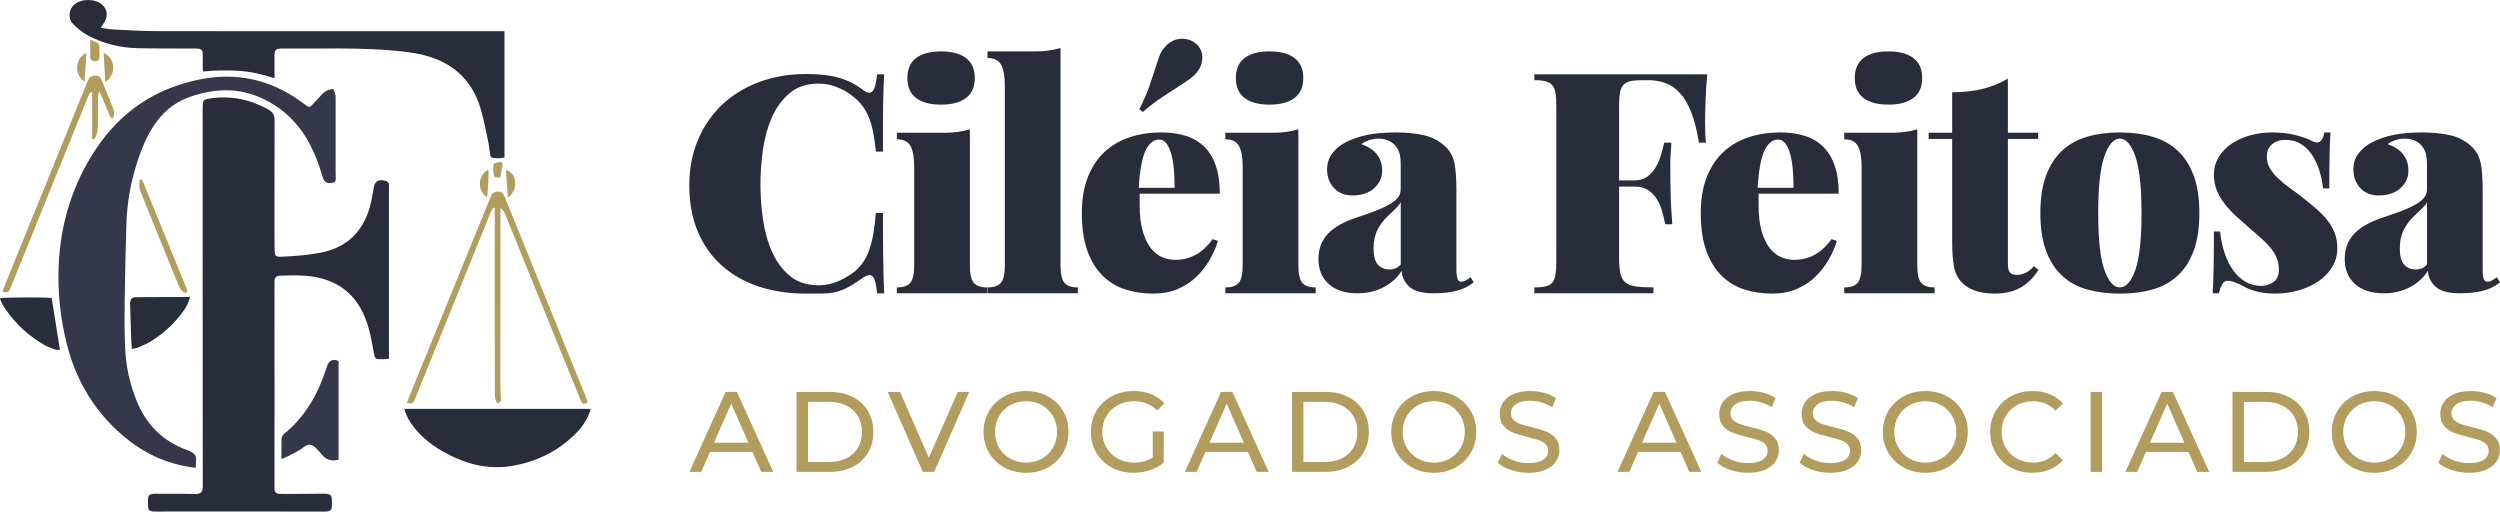
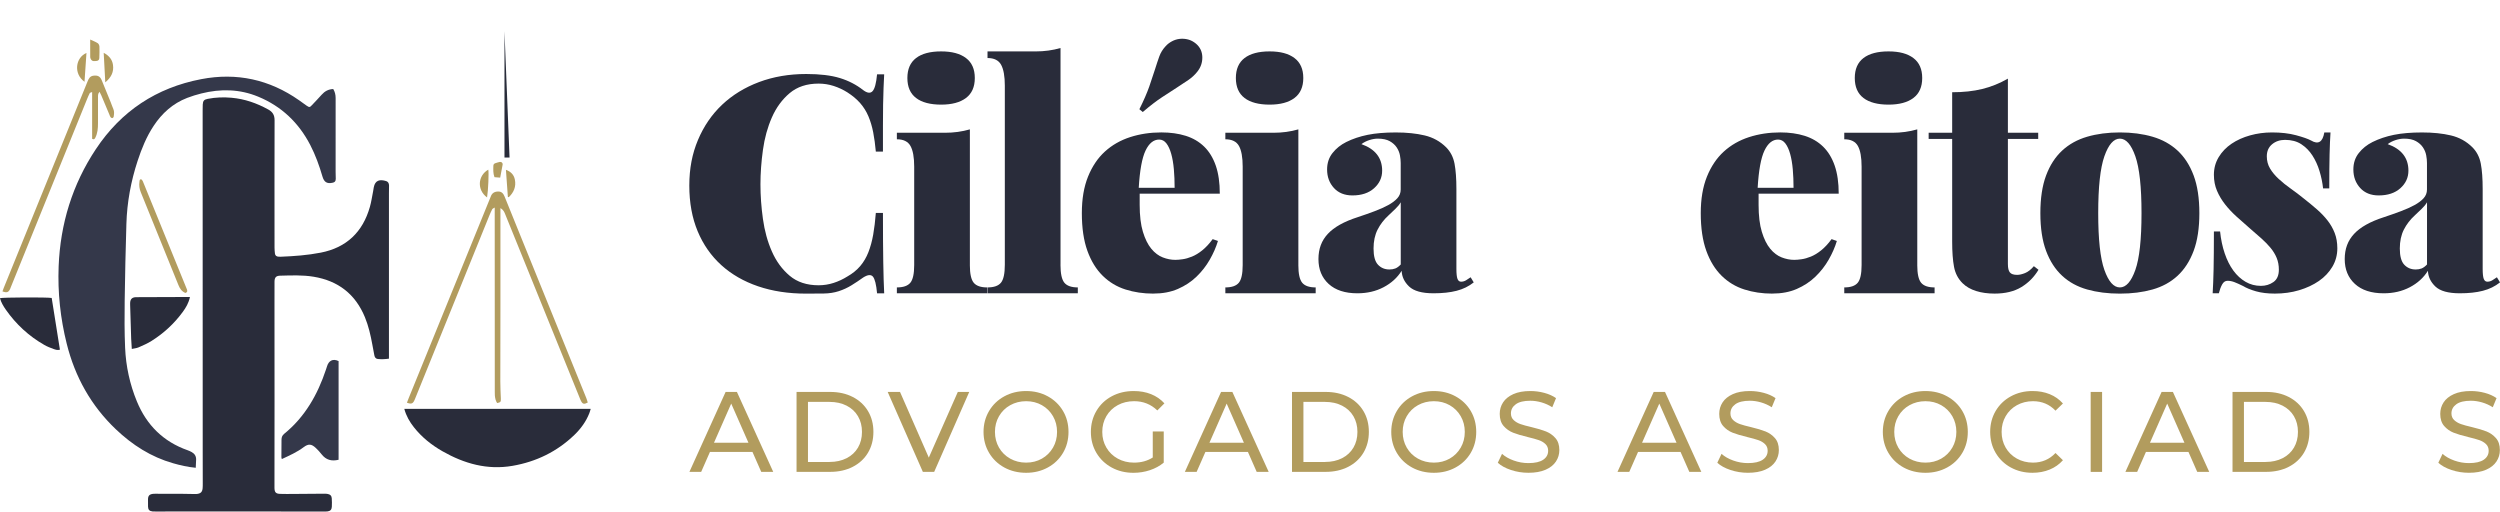
<svg xmlns="http://www.w3.org/2000/svg" id="Camada_2" data-name="Camada 2" viewBox="0 0 1532.08 313.49">
  <defs>
    <style> .cls-1 { fill: #292c3a; } .cls-2 { fill: #b29c5e; } .cls-3 { fill: #34384a; } </style>
  </defs>
  <g id="Camada_1-2" data-name="Camada 1">
    <g>
      <path class="cls-3" d="m119.96,286.67c-4.91-.46-9.42-1.5-13.89-2.78-13.52-3.85-24.96-11.2-35.06-20.8-15.25-14.5-25.04-32.14-30.12-52.45-3.89-15.56-5.58-31.38-4.95-47.41,1.03-26.04,8.38-50.14,22.85-71.89,15.48-23.28,37.08-37.57,64.51-42.83,21.76-4.18,41.81.19,59.99,12.94,1.56,1.1,3.07,2.27,4.65,3.33,1.69,1.12,1.9,1.07,3.28-.4,1.99-2.11,4.01-4.2,5.93-6.36,1.87-2.1,4.11-3.33,7.06-3.47,1.03,1.66,1.48,3.5,1.48,5.55-.03,15.03-.02,30.07-.01,45.1,0,1.45.11,2.9.09,4.35-.02,1.59-.57,2.18-2.1,2.48-3.34.65-5.05-.4-6.08-3.92-1.92-6.6-4.25-13.04-7.41-19.16-7.1-13.74-17.65-23.81-31.99-29.72-11.34-4.68-23-4.9-34.79-1.95-2.95.74-5.88,1.63-8.72,2.73-8.77,3.4-15.42,9.41-20.55,17.18-4.37,6.61-7.32,13.88-9.78,21.36-4.12,12.54-6.5,25.41-6.89,38.6-.47,15.71-.84,31.42-1.05,47.13-.13,9.61-.15,19.23.26,28.83.48,11.35,2.88,22.38,7.22,32.91,5.99,14.53,16.23,24.69,31.17,29.94.86.3,1.7.69,2.49,1.14,1.73.98,2.67,2.48,2.64,4.49-.03,1.59-.14,3.18-.23,5.1Z" />
      <path class="cls-3" d="m207.49,281.75c-4.28,1.07-7.69.11-10.36-3.29-1.08-1.38-2.26-2.69-3.54-3.89-2.69-2.54-4.54-2.75-7.51-.52-4.07,3.06-8.64,5.08-13.37,7.28-.11-.47-.26-.81-.26-1.15.01-3.59.07-7.17.07-10.76,0-1.48.5-2.64,1.66-3.58,12.75-10.37,20.46-24.01,25.58-39.35.24-.72.48-1.45.71-2.17.91-2.95,3.28-4.86,7.03-3.04v60.48Z" />
    </g>
    <g>
      <path class="cls-1" d="m238.37,219.79c-2.42.36-4.61.43-6.8.22-1.35-.12-1.94-1.1-2.17-2.31-.42-2.17-.82-4.34-1.22-6.52-1.05-5.71-2.31-11.35-4.53-16.74-5.83-14.18-16.38-22.35-31.46-24.85-6.83-1.13-13.69-.81-20.55-.64-2.45.06-3.38,1.08-3.41,3.63-.06,4.5-.02,9-.02,13.5.01,20.07.03,40.13.03,60.2,0,17.01-.02,34.03-.04,51.04,0,.61-.02,1.22,0,1.83.09,2.58.84,3.42,3.45,3.52,2.67.1,5.34.05,8.01.04,6.41-.04,12.81-.11,19.22-.15.68,0,1.38.04,2.04.18,1.56.34,2.28,1.06,2.39,2.64.12,1.75.14,3.51.04,5.26-.1,1.75-1,2.6-2.75,2.79-.83.09-1.68.05-2.52.05-28-.01-56-.03-84-.03-6.18,0-12.36.02-18.54.03-.69,0-1.38.02-2.06-.05-1.91-.2-2.72-1.07-2.76-2.95-.03-1.45-.03-2.9-.02-4.34.01-2.25.79-3.2,3.05-3.49,1.12-.14,2.28-.04,3.42-.04,4.35,0,8.69-.02,13.04,0,2.82.02,5.64.09,8.46.14.69.01,1.38.05,2.06-.03,2.29-.28,3.24-1.24,3.45-3.52.09-.99.08-1.98.08-2.97,0-6.03-.03-12.05-.03-18.08-.02-70.12-.03-140.23-.04-210.35,0-1.22-.02-2.44.06-3.66.15-2.37.73-3.08,3.08-3.55,4.82-.96,9.71-1.1,14.58-.67,8.02.71,15.44,3.3,22.48,7.19,2.72,1.5,3.89,3.46,3.88,6.6-.08,26.02-.05,52.03-.03,78.05,0,1.21.11,2.43.25,3.64.15,1.24.96,1.85,2.19,1.91.46.02.92.04,1.37.03,8.24-.33,16.46-.92,24.56-2.51,15.75-3.09,25.68-12.61,30.05-27.95.9-3.14,1.35-6.41,2-9.62.16-.82.25-1.66.41-2.48.84-4.31,3.67-5.02,7.63-3.78,1.23.39,1.71,1.48,1.72,2.72.02,1.52-.06,3.05-.06,4.57,0,32.81,0,65.61,0,98.42,0,.97,0,1.95,0,3.07Z" />
-       <path class="cls-1" d="m309.16,19.13v77.42c-2.48.54-4.89.51-7.29.17-1.05-.14-1.37-1.11-1.51-2.06-.41-2.79-.66-5.61-1.26-8.36-1.47-6.77-2.71-13.63-4.73-20.24-5.35-17.49-17.37-28.03-35-32.36-6.24-1.53-12.61-2.18-18.99-2.76-14.45-1.3-28.95-1.27-43.44-1.21-7.63.03-15.26,0-22.89,0-.53,0-1.07-.01-1.6,0-3.43.09-4.25.97-4.23,4.44.02,4.49,0,8.98,0,13.82-7.19-2.44-14.36-4.06-21.72-4.57-7.31-.51-14.63-.31-22.09.42-.07-.73-.18-1.31-.18-1.89,0-2.97.04-5.95.01-8.92-.02-2.19-.81-3.05-2.99-3.24-1.29-.11-2.59-.05-3.89-.05-11.13-.06-22.27.07-33.4-.22-10.33-.27-20.2-2.71-29.46-7.46-3.65-1.87-6.77-4.42-9.64-7.28-3.31-3.29-2.91-8.9.73-12.02,4.33-3.71,12.74-3.66,17.02.09,3.15,2.77,3.69,6.97,1.36,10.78-.66,1.08-1.4,2.11-2.28,3.42,2.72.37,5.1.88,7.5,1,8.91.43,17.83,1.02,26.75,1.03,70.04.08,140.08.05,210.12.05h3.11Z" />
+       <path class="cls-1" d="m309.16,19.13v77.42h3.11Z" />
      <path class="cls-1" d="m247.77,250.56h114.23c-.31.99-.52,1.85-.84,2.66-2.02,5.13-5.21,9.5-9.14,13.29-10.64,10.25-23.37,16.44-37.87,18.96-15.47,2.69-29.63-1.32-42.98-8.92-6.75-3.85-12.75-8.64-17.57-14.79-2.56-3.26-4.63-6.79-5.83-11.19Z" />
      <path class="cls-2" d="m306.68,127.57c0,2.17,0,3.84,0,5.51,0,17.93.01,35.87,0,53.8-.01,15.64-.08,31.28-.07,46.93,0,3.5.19,7,.33,10.5.08,1.93-.17,2.28-2.28,2.7-.93-1.4-1.26-3.01-1.4-4.68-.06-.76-.04-1.53-.04-2.29-.01-36.48-.03-72.95-.04-109.43,0-.97,0-1.94,0-3.43-.79.51-1.32.67-1.5,1.01-.64,1.21-1.21,2.46-1.72,3.73-15.24,37.58-30.47,75.17-45.71,112.76-1.11,2.73-2,3.16-4.87,2.11.35-.9.68-1.8,1.04-2.7,16.59-40.74,33.17-81.48,49.76-122.22.17-.42.38-.84.52-1.27.75-2.26,2.34-3.23,4.68-3.23,2.25,0,3.19,1.44,3.92,3.24,3.51,8.7,7.02,17.39,10.55,26.08,13.16,32.43,26.32,64.85,39.47,97.28.36.89.6,1.83.88,2.71-2.25,1.19-3.1,1-4.08-.84-.39-.74-.69-1.53-1-2.31-15.16-37.37-30.31-74.75-45.47-112.12-.54-1.32-.99-2.71-2.96-3.85Z" />
      <path class="cls-1" d="m116.4,182.04c-.78,3.66-2.45,6.47-4.39,9.11-5.23,7.16-11.66,13.08-19.15,17.79-2.49,1.57-5.25,2.76-7.96,3.94-1.21.53-2.6.62-4.13.96-.14-2.27-.31-4.23-.38-6.19-.23-6.93-.43-13.86-.64-20.8-.01-.38-.01-.76,0-1.14.07-2.42,1.23-3.58,3.71-3.59,8.31-.04,16.62-.07,24.93-.09,2.59,0,5.17,0,8,0Z" />
      <path class="cls-2" d="m60.99,56.25c-1.1,1.26-.92,2.43-.93,3.52-.03,5.26-.03,10.53-.01,15.79,0,3.07-.22,6.08-1.67,8.9-.45.86-.87,1.16-1.92.63v-28.69c-.71.31-1.3.38-1.46.68-.61,1.14-1.11,2.34-1.6,3.54-15.58,38.43-31.16,76.85-46.74,115.28-.11.28-.2.58-.32.86-1.06,2.44-2.08,2.84-4.83,1.82.25-.68.47-1.38.75-2.06,17.12-42.16,34.24-84.32,51.35-126.49.71-1.75,1.45-3.36,3.65-3.64,2.62-.33,4.07.38,5.09,2.81,1.88,4.5,3.7,9.03,5.53,13.55.54,1.34.98,2.73,1.57,4.05.7,1.57.45,3.15.21,4.72-.05.33-.51.8-.83.85-.33.05-.83-.25-1.07-.55-.32-.41-.47-.95-.67-1.44-1.68-4.01-3.36-8.01-5.05-12.02-.28-.65-.63-1.27-1.05-2.11Z" />
      <path class="cls-1" d="m31.68,182.59c1.68,10.6,3.35,21.11,5.04,31.71-1.5.45-2.76-.03-3.92-.44-1.93-.69-3.86-1.45-5.64-2.47-9.48-5.41-17.32-12.65-23.58-21.59-1.52-2.17-2.89-4.46-3.59-7.07,1.64-.52,28.75-.64,31.68-.13Z" />
      <path class="cls-2" d="m113.64,179.55c-2.33-.98-3.45-2.74-4.32-4.91-7.62-18.95-15.3-37.88-23.02-56.79-.87-2.12-1.18-4.24-.84-6.47.1-.66.03-1.57.97-1.5.4.03.9.72,1.1,1.21,2.85,6.9,5.65,13.83,8.47,20.74,6.1,14.96,12.19,29.93,18.3,44.89.45,1.11,1,2.16-.66,2.82Z" />
      <path class="cls-2" d="m64.52,50.45c-.33-6.16-.64-11.86-.97-18.09,3.38,1.81,5.23,4.15,5.69,7.41.6,4.25-1.02,7.66-4.72,10.68Z" />
      <path class="cls-2" d="m55.28,24.23c1.72.8,3.28,1.37,4.63,2.24.57.37,1,1.37,1.03,2.11.1,2.27,0,4.54-.06,6.81-.02,1.12-.5,1.86-1.74,1.96-1.29.11-2.63.41-3.42-1.03-.21-.39-.43-.85-.43-1.28-.03-3.46-.02-6.92-.02-10.81Z" />
      <path class="cls-2" d="m51.79,50.12c-6.96-5.01-5.43-14.92,1.2-17.65-.4,5.86-.79,11.59-1.2,17.65Z" />
      <path class="cls-2" d="m311.24,120.7c-.39-5.43-.78-10.87-1.19-16.64,3.11,1.15,4.89,3.11,5.47,5.96.88,4.32-.63,7.89-3.73,10.83-.18-.05-.36-.1-.54-.15Z" />
      <path class="cls-2" d="m298.49,121c-6.28-4.58-5.75-13.33.74-17.04.44,1.63-.03,12.79-.74,17.04Z" />
      <path class="cls-2" d="m303.03,108.59c-.89-2.4-.74-4.67-.69-6.94.02-.87.43-1.42,1.27-1.66.87-.25,1.73-.59,2.62-.75,1.11-.19,1.97.59,1.79,1.68-.43,2.6-.97,5.18-1.49,7.93-1.35-.1-2.45-.19-3.5-.27Z" />
    </g>
    <g>
      <g>
        <path class="cls-1" d="m536.74,92.92c-.38-4.29-.92-8.23-1.61-11.81-.7-3.58-1.68-6.86-2.94-9.84-1.26-2.98-2.94-5.67-5.02-8.05-2.08-2.39-4.71-4.59-7.87-6.62-2.65-1.67-5.47-2.98-8.44-3.94-2.97-.95-6.04-1.43-9.19-1.43-7.2,0-13.11,1.95-17.72,5.83-4.61,3.89-8.25,8.84-10.9,14.86-2.65,6.02-4.49,12.67-5.5,19.96-1.01,7.29-1.52,14.34-1.52,21.14s.5,13.86,1.52,21.15c1.01,7.29,2.84,13.94,5.5,19.96,2.65,6.02,6.28,10.97,10.9,14.86,4.61,3.89,10.52,5.83,17.72,5.83,3.16,0,6.22-.48,9.19-1.44,2.97-.96,5.78-2.28,8.44-3.95,3.16-1.79,5.78-3.92,7.87-6.37,2.09-2.45,3.76-5.3,5.02-8.53,1.26-3.23,2.24-6.82,2.94-10.77.69-3.95,1.23-8.38,1.61-13.29h4.36c0,12.39.06,22.4.19,30.04.12,7.65.31,14.06.57,19.24h-4.36c-.51-5.43-1.36-8.84-2.56-10.24-1.2-1.39-3.19-1.2-5.97.57-2.28,1.64-4.64,3.22-7.11,4.74s-5.09,2.73-7.87,3.63c-2.78.9-5.81,1.37-9.1,1.42-3.29.04-6.95.07-10.99.07-10.74,0-20.51-1.49-29.29-4.48-8.79-2.99-16.3-7.32-22.56-12.98-6.25-5.67-11.09-12.58-14.5-20.75-3.41-8.17-5.12-17.49-5.12-27.98s1.77-19.57,5.31-27.98c3.54-8.41,8.46-15.6,14.78-21.58,6.32-5.97,13.87-10.6,22.65-13.9,8.78-3.29,18.42-4.94,28.91-4.94,8.34,0,15.19.82,20.57,2.46,5.37,1.64,10.14,4.11,14.31,7.39,2.53,1.9,4.45,2.12,5.78.66,1.33-1.45,2.24-4.9,2.75-10.33h4.36c-.13,2.53-.25,5.31-.38,8.34-.13,3.03-.22,6.44-.28,10.24-.07,3.79-.09,8.06-.09,12.79v16.02h-4.36Z" />
        <path class="cls-1" d="m594.36,162.44c0,5.33.79,8.94,2.37,10.84,1.58,1.91,4.33,2.86,8.25,2.86v3.6h-55.35v-3.6c3.92,0,6.66-.95,8.25-2.86,1.58-1.9,2.37-5.52,2.37-10.84v-60.33c0-5.71-.76-9.93-2.28-12.66-1.52-2.73-4.3-4.09-8.34-4.09v-4h29.48c5.37,0,10.46-.69,15.26-2.08v83.16Zm-38.29-114.63c0-5.43,1.77-9.51,5.31-12.23,3.54-2.72,8.65-4.08,15.35-4.08s11.66,1.36,15.26,4.08c3.6,2.72,5.4,6.79,5.4,12.23s-1.8,9.51-5.4,12.23c-3.6,2.72-8.69,4.08-15.26,4.08s-11.82-1.36-15.35-4.08c-3.54-2.72-5.31-6.79-5.31-12.23Z" />
        <path class="cls-1" d="m649.9,162.26c0,5.4.79,9.06,2.37,10.99,1.58,1.93,4.33,2.89,8.25,2.89v3.6h-55.35v-3.6c3.92,0,6.66-.96,8.25-2.89,1.58-1.93,2.37-5.59,2.37-11V52.53c0-5.78-.76-10.06-2.27-12.82-1.52-2.76-4.3-4.15-8.34-4.15v-4.05h29.48c5.37,0,10.45-.69,15.26-2.09v132.83Z" />
        <path class="cls-1" d="m706.77,179.93c-6.07,0-11.75-.84-17.06-2.53s-9.95-4.48-13.93-8.4c-3.98-3.91-7.11-8.99-9.38-15.26-2.27-6.26-3.41-13.96-3.41-23.11,0-8.67,1.26-16.13,3.79-22.39,2.53-6.26,5.97-11.37,10.33-15.35,4.36-3.97,9.51-6.92,15.45-8.85,5.94-1.92,12.32-2.89,19.14-2.89,5.56,0,10.55.7,14.98,2.09,4.42,1.4,8.18,3.6,11.28,6.62,3.1,3.02,5.46,6.9,7.11,11.65,1.64,4.75,2.46,10.47,2.46,17.17h-49.1v6.82c0,6.7.66,12.23,1.99,16.59,1.33,4.36,3.03,7.8,5.12,10.33,2.08,2.53,4.42,4.3,7.01,5.31,2.59,1.01,5.15,1.52,7.68,1.52,1.26,0,2.78-.12,4.55-.38,1.77-.25,3.66-.79,5.69-1.61,2.02-.82,4.11-2.08,6.25-3.79,2.15-1.71,4.3-4.01,6.45-6.92l3.22,1.14c-1.14,3.79-2.81,7.62-5.02,11.47-2.21,3.86-4.93,7.33-8.15,10.43-3.22,3.1-7.01,5.59-11.37,7.49-4.36,1.9-9.38,2.84-15.07,2.84Zm3.6-94.4c-3.41,0-6.19,2.25-8.34,6.74-2.15,4.5-3.54,12.11-4.17,22.83h21.99c0-4.01-.16-7.8-.47-11.37-.32-3.57-.85-6.71-1.61-9.42s-1.74-4.85-2.94-6.42c-1.2-1.57-2.69-2.36-4.45-2.36Zm-12.13-18.58c2.65-5.31,4.67-9.95,6.07-13.93,1.39-3.98,2.56-7.49,3.51-10.52.95-3.03,1.83-5.69,2.65-7.96.82-2.28,2.12-4.36,3.89-6.26,1.01-1.14,2.28-2.12,3.79-2.94,1.52-.82,3.13-1.33,4.83-1.52,1.71-.19,3.41-.06,5.12.38,1.71.44,3.32,1.3,4.83,2.56,2.53,2.15,3.82,4.9,3.89,8.25.06,3.35-.98,6.35-3.13,9-1.52,1.9-3.29,3.54-5.31,4.93-2.02,1.39-4.36,2.94-7.01,4.64-2.65,1.71-5.72,3.7-9.19,5.97-3.48,2.27-7.43,5.31-11.85,9.1l-2.08-1.71Z" />
        <path class="cls-1" d="m795.67,162.44c0,5.33.79,8.94,2.37,10.84,1.58,1.91,4.33,2.86,8.25,2.86v3.6h-55.35v-3.6c3.92,0,6.66-.95,8.25-2.86,1.58-1.9,2.37-5.52,2.37-10.84v-60.33c0-5.71-.76-9.93-2.28-12.66-1.52-2.73-4.3-4.09-8.34-4.09v-4h29.48c5.37,0,10.46-.69,15.26-2.08v83.16Zm-38.29-114.63c0-5.43,1.77-9.51,5.31-12.23,3.54-2.72,8.65-4.08,15.35-4.08s11.66,1.36,15.26,4.08c3.6,2.72,5.4,6.79,5.4,12.23s-1.8,9.51-5.4,12.23c-3.6,2.72-8.69,4.08-15.26,4.08s-11.82-1.36-15.35-4.08c-3.54-2.72-5.31-6.79-5.31-12.23Z" />
        <path class="cls-1" d="m858.98,165.94c-2.65,4.24-6.35,7.59-11.09,10.08s-10.08,3.72-16.02,3.72c-7.58,0-13.46-1.91-17.63-5.74s-6.25-8.9-6.25-15.22,1.92-11.36,5.78-15.49c3.85-4.13,9.95-7.53,18.29-10.21,3.66-1.21,7.11-2.43,10.33-3.64,3.22-1.21,6-2.46,8.34-3.74,2.34-1.27,4.2-2.67,5.59-4.19,1.39-1.52,2.08-3.31,2.08-5.38v-16.22c0-1.46-.16-3.04-.47-4.74-.32-1.7-.98-3.31-1.99-4.83-1.01-1.52-2.44-2.8-4.27-3.83-1.83-1.03-4.26-1.55-7.3-1.55-1.64,0-3.38.3-5.21.89-1.83.6-3.45,1.42-4.83,2.48,8.46,3.01,12.7,8.43,12.7,16.26,0,4.22-1.64,7.8-4.93,10.75-3.29,2.95-7.71,4.42-13.27,4.42-4.8,0-8.59-1.52-11.37-4.57-2.78-3.05-4.17-6.83-4.17-11.34,0-3.9,1.1-7.26,3.32-10.06,2.21-2.81,5.02-5.06,8.44-6.77,3.92-1.95,8.28-3.41,13.08-4.39,4.8-.97,10.55-1.46,17.25-1.46s12.61.61,17.72,1.83c5.12,1.22,9.51,3.65,13.17,7.3,2.65,2.68,4.36,6.02,5.12,10.04.76,4.02,1.14,9.19,1.14,15.52v48.92c0,2.92.22,4.96.66,6.12.44,1.15,1.17,1.73,2.18,1.73,1.14,0,2.18-.3,3.13-.9.95-.6,1.86-1.2,2.75-1.81l1.9,3.14c-3.03,2.41-6.54,4.13-10.52,5.15-3.98,1.03-8.69,1.53-14.12,1.53-7.08,0-12.07-1.39-14.98-4.17-2.91-2.78-4.42-5.99-4.55-9.62Zm-7.58-.79c1.39,0,2.62-.21,3.7-.63,1.07-.42,2.18-1.23,3.32-2.44v-38.12c-.76,1.33-1.83,2.65-3.22,3.97-1.39,1.33-2.78,2.65-4.17,3.97-2.91,2.65-5.18,5.6-6.82,8.85-1.64,3.25-2.46,7.11-2.46,11.56,0,4.7.91,8.01,2.75,9.94,1.83,1.93,4.14,2.89,6.92,2.89Z" />
-         <path class="cls-1" d="m1013.27,179.74h-72.98v-3.6c2.9,0,5.24-.22,7.01-.67,1.77-.44,3.13-1.24,4.08-2.38s1.58-2.77,1.9-4.86c.31-2.1.47-4.86.47-8.3v-94.58c0-3.43-.16-6.2-.47-8.3-.32-2.1-.98-3.72-1.99-4.86-1.01-1.14-2.4-1.94-4.17-2.38-1.77-.44-4.05-.67-6.82-.67v-3.6h105.96c-.51,5.71-.85,11.14-1.04,16.28-.19,5.14-.28,9.11-.28,11.9s.03,5.21.09,7.62c.06,2.41.22,4.44.47,6.09h-4.36c-1.14-7.26-2.65-13.35-4.55-18.27-1.89-4.92-4.17-8.88-6.82-11.86-2.65-2.98-5.63-5.09-8.91-6.32-3.29-1.23-6.89-1.85-10.81-1.85h-2.46c-3.29,0-5.91.16-7.87.48-1.96.32-3.51,1.06-4.64,2.21-1.14,1.16-1.89,2.79-2.27,4.91s-.57,4.91-.57,8.37v45.44h9.48c3.28,0,5.97-.82,8.05-2.46,2.09-1.64,3.79-3.63,5.12-5.97,1.33-2.34,2.37-4.83,3.13-7.49s1.39-5.05,1.89-7.2h4.36c-.51,6.7-.73,11.82-.66,15.35.06,3.54.09,6.76.09,9.67s.06,6.13.19,9.67c.12,3.54.44,8.66.95,15.35h-4.36c-.51-2.78-1.17-5.56-1.99-8.34-.82-2.78-1.93-5.24-3.32-7.39-1.39-2.15-3.16-3.92-5.31-5.31-2.15-1.39-4.87-2.08-8.15-2.08h-9.48v44c0,3.95.28,7.11.85,9.47.57,2.36,1.61,4.15,3.13,5.36,1.52,1.21,3.63,2.01,6.35,2.39,2.72.39,6.28.57,10.71.57v3.6Z" />
        <path class="cls-1" d="m1086.06,179.93c-6.07,0-11.75-.84-17.06-2.53s-9.95-4.48-13.93-8.4c-3.98-3.91-7.11-8.99-9.38-15.26-2.27-6.26-3.41-13.96-3.41-23.11,0-8.66,1.26-16.12,3.79-22.39,2.53-6.26,5.97-11.37,10.33-15.35,4.36-3.97,9.51-6.92,15.45-8.85,5.94-1.92,12.32-2.89,19.14-2.89,5.56,0,10.55.7,14.98,2.09,4.42,1.4,8.18,3.6,11.28,6.62,3.1,3.02,5.46,6.9,7.11,11.65,1.64,4.75,2.46,10.47,2.46,17.17h-49.1v6.82c0,6.7.66,12.23,1.99,16.59,1.33,4.36,3.03,7.8,5.12,10.33,2.08,2.53,4.42,4.3,7.01,5.31,2.59,1.01,5.15,1.52,7.68,1.52,1.26,0,2.78-.12,4.55-.38,1.77-.25,3.66-.79,5.69-1.61,2.02-.82,4.11-2.08,6.25-3.79,2.15-1.71,4.3-4.01,6.45-6.92l3.22,1.14c-1.14,3.79-2.81,7.62-5.02,11.47-2.21,3.86-4.93,7.33-8.15,10.43-3.22,3.1-7.01,5.59-11.37,7.49-4.36,1.9-9.38,2.84-15.07,2.84Zm3.6-94.4c-3.41,0-6.19,2.25-8.34,6.74-2.15,4.5-3.54,12.11-4.17,22.83h21.99c0-4.01-.16-7.8-.47-11.37-.32-3.57-.85-6.71-1.61-9.42s-1.74-4.85-2.94-6.42c-1.2-1.57-2.69-2.36-4.45-2.36Z" />
        <path class="cls-1" d="m1174.96,162.44c0,5.33.79,8.94,2.37,10.84,1.58,1.91,4.33,2.86,8.25,2.86v3.6h-55.35v-3.6c3.92,0,6.66-.95,8.25-2.86,1.58-1.9,2.37-5.52,2.37-10.84v-60.33c0-5.71-.76-9.93-2.28-12.66-1.52-2.73-4.3-4.09-8.34-4.09v-4h29.48c5.37,0,10.46-.69,15.26-2.08v83.16Zm-38.29-114.63c0-5.43,1.77-9.51,5.31-12.23,3.54-2.72,8.65-4.08,15.35-4.08s11.66,1.36,15.26,4.08c3.6,2.72,5.4,6.79,5.4,12.23s-1.8,9.51-5.4,12.23c-3.6,2.72-8.69,4.08-15.26,4.08s-11.82-1.36-15.35-4.08c-3.54-2.72-5.31-6.79-5.31-12.23Z" />
        <path class="cls-1" d="m1196.38,56.53c6.82,0,12.95-.66,18.39-1.99,5.43-1.33,10.68-3.44,15.73-6.35v33.17h18.58v3.79h-18.58v76.64c0,2.47.41,4.2,1.23,5.18.82.99,2.3,1.48,4.45,1.48,1.39,0,3-.37,4.83-1.1,1.83-.74,3.63-2.14,5.4-4.22l2.84,2.2c-2.65,4.44-6.16,7.98-10.52,10.63-4.36,2.65-9.83,3.97-16.4,3.97-4.17,0-7.93-.52-11.28-1.57-3.35-1.05-6.1-2.62-8.25-4.72-2.78-2.71-4.55-6.08-5.31-10.09s-1.14-9.23-1.14-15.64v-62.75h-14.41v-3.79h14.41v-24.83Z" />
        <path class="cls-1" d="m1250.4,130.64c0-9.15,1.17-16.85,3.51-23.11,2.34-6.26,5.62-11.34,9.86-15.26,4.23-3.91,9.35-6.74,15.35-8.49,6-1.74,12.67-2.62,20-2.62s13.99.87,20,2.62c6,1.75,11.12,4.58,15.35,8.49,4.23,3.91,7.52,9,9.86,15.26,2.34,6.26,3.51,13.96,3.51,23.11s-1.17,16.85-3.51,23.11c-2.34,6.26-5.63,11.35-9.86,15.26-4.24,3.91-9.35,6.71-15.35,8.4-6,1.69-12.67,2.53-20,2.53s-14-.84-20-2.53c-6-1.69-11.12-4.48-15.35-8.4-4.24-3.91-7.52-8.99-9.86-15.26-2.34-6.26-3.51-13.96-3.51-23.11Zm35.45,0c0,16.07,1.26,27.67,3.79,34.8,2.53,7.13,5.69,10.7,9.48,10.7s6.95-3.57,9.48-10.7c2.53-7.13,3.79-18.73,3.79-34.8s-1.26-27.69-3.79-34.89c-2.53-7.19-5.69-10.79-9.48-10.79s-6.95,3.6-9.48,10.79c-2.53,7.19-3.79,18.82-3.79,34.89Z" />
        <path class="cls-1" d="m1374.56,175.25c-2.02-1-3.76-1.78-5.21-2.34-1.45-.56-2.88-.84-4.26-.84s-2.5.77-3.32,2.3c-.82,1.53-1.49,3.32-1.99,5.37h-3.79c.25-4.04.44-8.97.57-14.78.12-5.81.19-13.52.19-23.13h3.79c.5,4.89,1.45,9.38,2.84,13.47,1.39,4.09,3.16,7.61,5.31,10.54,2.15,2.93,4.64,5.22,7.49,6.87s5.97,2.47,9.38,2.47c2.9,0,5.46-.78,7.68-2.34,2.21-1.56,3.32-4.08,3.32-7.57,0-2.64-.44-5.04-1.33-7.2-.89-2.16-2.12-4.2-3.7-6.12-1.58-1.92-3.45-3.84-5.59-5.76-2.15-1.92-4.49-3.96-7.01-6.12-2.91-2.52-5.69-4.98-8.34-7.38-2.65-2.4-4.99-4.89-7.01-7.48-2.02-2.58-3.67-5.34-4.93-8.29-1.26-2.94-1.9-6.21-1.9-9.82,0-3.96.98-7.56,2.94-10.81,1.96-3.24,4.58-5.97,7.87-8.2,3.28-2.22,7.07-3.93,11.37-5.13,4.29-1.2,8.78-1.8,13.46-1.8,5.56,0,10.45.57,14.69,1.71,4.23,1.14,7.3,2.21,9.19,3.22,4.42,2.65,7.14,1.01,8.15-4.93h3.79c-.25,3.68-.44,8.17-.57,13.44-.13,5.27-.19,12.23-.19,20.87h-3.79c-.38-3.54-1.11-7.08-2.18-10.61-1.07-3.54-2.53-6.73-4.36-9.57-1.83-2.84-4.11-5.15-6.82-6.92-2.72-1.77-6.04-2.65-9.95-2.65-3.16,0-5.81.9-7.96,2.7-2.15,1.8-3.22,4.26-3.22,7.38,0,2.76.66,5.25,1.99,7.48,1.33,2.22,3.1,4.35,5.31,6.39,2.21,2.04,4.67,4.03,7.39,5.94,2.72,1.92,5.4,3.96,8.06,6.12,2.9,2.28,5.59,4.5,8.06,6.66s4.61,4.42,6.44,6.76c1.83,2.34,3.29,4.9,4.36,7.66,1.07,2.76,1.61,5.88,1.61,9.37,0,4.08-1.01,7.84-3.03,11.26-2.02,3.42-4.77,6.34-8.25,8.74-3.48,2.4-7.52,4.29-12.13,5.67-4.61,1.38-9.57,2.07-14.88,2.07-4.42,0-8.28-.47-11.56-1.4-3.29-.94-5.94-2.03-7.96-3.27Z" />
        <path class="cls-1" d="m1487.91,165.94c-2.65,4.24-6.35,7.59-11.09,10.08s-10.08,3.72-16.02,3.72c-7.58,0-13.46-1.91-17.63-5.74s-6.25-8.9-6.25-15.22,1.92-11.36,5.78-15.49c3.85-4.13,9.95-7.53,18.29-10.21,3.66-1.21,7.11-2.43,10.33-3.64,3.22-1.21,6-2.46,8.34-3.74,2.34-1.27,4.2-2.67,5.59-4.19,1.39-1.52,2.08-3.31,2.08-5.38v-16.22c0-1.46-.16-3.04-.47-4.74-.32-1.7-.98-3.31-1.99-4.83-1.01-1.52-2.44-2.8-4.27-3.83-1.83-1.03-4.26-1.55-7.3-1.55-1.64,0-3.38.3-5.21.89-1.83.6-3.45,1.42-4.83,2.48,8.46,3.01,12.7,8.43,12.7,16.26,0,4.22-1.64,7.8-4.93,10.75-3.29,2.95-7.71,4.42-13.27,4.42-4.8,0-8.59-1.52-11.37-4.57-2.78-3.05-4.17-6.83-4.17-11.34,0-3.9,1.1-7.26,3.32-10.06,2.21-2.81,5.02-5.06,8.44-6.77,3.92-1.95,8.28-3.41,13.08-4.39,4.8-.97,10.55-1.46,17.25-1.46s12.61.61,17.72,1.83c5.12,1.22,9.51,3.65,13.17,7.3,2.65,2.68,4.36,6.02,5.12,10.04.76,4.02,1.14,9.19,1.14,15.52v48.92c0,2.92.22,4.96.66,6.12.44,1.15,1.17,1.73,2.18,1.73,1.14,0,2.18-.3,3.13-.9.95-.6,1.86-1.2,2.75-1.81l1.9,3.14c-3.03,2.41-6.54,4.13-10.52,5.15-3.98,1.03-8.69,1.53-14.12,1.53-7.08,0-12.07-1.39-14.98-4.17-2.91-2.78-4.42-5.99-4.55-9.62Zm-7.58-.79c1.39,0,2.62-.21,3.7-.63,1.07-.42,2.18-1.23,3.32-2.44v-38.12c-.76,1.33-1.83,2.65-3.22,3.97-1.39,1.33-2.78,2.65-4.17,3.97-2.91,2.65-5.18,5.6-6.82,8.85-1.64,3.25-2.46,7.11-2.46,11.56,0,4.7.91,8.01,2.75,9.94,1.83,1.93,4.14,2.89,6.92,2.89Z" />
      </g>
      <g>
        <path class="cls-2" d="m461.13,276.94h-26.04l-5.39,12.25h-7.21l22.19-49h6.93l22.26,49h-7.35l-5.39-12.25Zm-2.45-5.6l-10.57-24.01-10.57,24.01h21.14Z" />
        <path class="cls-2" d="m488.15,240.19h20.65c5.18,0,9.78,1.03,13.79,3.08,4.01,2.05,7.13,4.94,9.34,8.64,2.22,3.71,3.32,7.97,3.32,12.77s-1.11,9.06-3.32,12.77c-2.22,3.71-5.33,6.59-9.34,8.64-4.01,2.05-8.61,3.08-13.79,3.08h-20.65v-49Zm20.23,42.91c3.97,0,7.45-.77,10.46-2.31,3.01-1.54,5.33-3.7,6.96-6.47,1.63-2.78,2.45-5.98,2.45-9.62s-.82-6.85-2.45-9.62c-1.63-2.78-3.95-4.93-6.96-6.47-3.01-1.54-6.5-2.31-10.46-2.31h-13.23v36.82h13.23Z" />
        <path class="cls-2" d="m593.98,240.19l-21.49,49h-6.93l-21.56-49h7.56l17.64,40.25,17.78-40.25h7Z" />
        <path class="cls-2" d="m615.47,286.49c-3.97-2.17-7.08-5.17-9.34-8.99-2.26-3.83-3.39-8.1-3.39-12.81s1.13-8.98,3.39-12.81c2.26-3.83,5.38-6.83,9.34-8.99,3.96-2.17,8.42-3.25,13.37-3.25s9.33,1.08,13.3,3.25c3.96,2.17,7.07,5.16,9.31,8.96,2.24,3.8,3.36,8.08,3.36,12.84s-1.12,9.04-3.36,12.84c-2.24,3.8-5.34,6.79-9.31,8.96-3.97,2.17-8.4,3.25-13.3,3.25s-9.4-1.08-13.37-3.25Zm23.06-5.43c2.87-1.63,5.13-3.89,6.79-6.75,1.66-2.87,2.48-6.08,2.48-9.62s-.83-6.75-2.48-9.62c-1.66-2.87-3.92-5.12-6.79-6.75-2.87-1.63-6.1-2.45-9.69-2.45s-6.85.82-9.76,2.45c-2.92,1.63-5.2,3.89-6.86,6.75-1.66,2.87-2.48,6.08-2.48,9.62s.83,6.75,2.48,9.62c1.66,2.87,3.94,5.12,6.86,6.75,2.92,1.63,6.17,2.45,9.76,2.45s6.82-.82,9.69-2.45Z" />
        <path class="cls-2" d="m706.46,264.41h6.72v19.11c-2.43,2.01-5.25,3.55-8.47,4.62-3.22,1.07-6.58,1.61-10.08,1.61-4.95,0-9.4-1.08-13.37-3.25-3.97-2.17-7.08-5.16-9.34-8.96-2.26-3.8-3.39-8.08-3.39-12.84s1.13-9.05,3.39-12.88c2.26-3.83,5.39-6.81,9.38-8.96,3.99-2.14,8.48-3.22,13.47-3.22,3.92,0,7.48.64,10.67,1.92,3.2,1.29,5.91,3.16,8.15,5.63l-4.34,4.34c-3.92-3.78-8.66-5.67-14.21-5.67-3.73,0-7.08.81-10.04,2.42-2.96,1.61-5.28,3.85-6.97,6.72-1.68,2.87-2.52,6.1-2.52,9.69s.84,6.75,2.52,9.62c1.68,2.87,4,5.12,6.97,6.75,2.96,1.63,6.29,2.45,9.97,2.45,4.39,0,8.21-1.05,11.48-3.15v-15.96Z" />
        <path class="cls-2" d="m764.76,276.94h-26.04l-5.39,12.25h-7.21l22.19-49h6.93l22.26,49h-7.35l-5.39-12.25Zm-2.45-5.6l-10.57-24.01-10.57,24.01h21.14Z" />
        <path class="cls-2" d="m791.78,240.19h20.65c5.18,0,9.78,1.03,13.79,3.08,4.01,2.05,7.13,4.94,9.34,8.64,2.22,3.71,3.32,7.97,3.32,12.77s-1.11,9.06-3.32,12.77c-2.22,3.71-5.33,6.59-9.34,8.64-4.01,2.05-8.61,3.08-13.79,3.08h-20.65v-49Zm20.23,42.91c3.97,0,7.45-.77,10.46-2.31,3.01-1.54,5.33-3.7,6.96-6.47,1.63-2.78,2.45-5.98,2.45-9.62s-.82-6.85-2.45-9.62c-1.63-2.78-3.95-4.93-6.96-6.47-3.01-1.54-6.5-2.31-10.46-2.31h-13.23v36.82h13.23Z" />
        <path class="cls-2" d="m865.34,286.49c-3.97-2.17-7.08-5.17-9.34-8.99-2.26-3.83-3.39-8.1-3.39-12.81s1.13-8.98,3.39-12.81c2.26-3.83,5.38-6.83,9.34-8.99,3.96-2.17,8.42-3.25,13.37-3.25s9.33,1.08,13.3,3.25c3.96,2.17,7.07,5.16,9.31,8.96,2.24,3.8,3.36,8.08,3.36,12.84s-1.12,9.04-3.36,12.84c-2.24,3.8-5.34,6.79-9.31,8.96-3.97,2.17-8.4,3.25-13.3,3.25s-9.4-1.08-13.37-3.25Zm23.06-5.43c2.87-1.63,5.13-3.89,6.79-6.75s2.48-6.08,2.48-9.62-.83-6.75-2.48-9.62c-1.66-2.87-3.92-5.12-6.79-6.75-2.87-1.63-6.1-2.45-9.69-2.45s-6.85.82-9.76,2.45c-2.92,1.63-5.2,3.89-6.86,6.75-1.66,2.87-2.48,6.08-2.48,9.62s.83,6.75,2.48,9.62c1.66,2.87,3.94,5.12,6.86,6.75,2.92,1.63,6.17,2.45,9.76,2.45s6.82-.82,9.69-2.45Z" />
        <path class="cls-2" d="m925.99,288.03c-3.43-1.14-6.13-2.63-8.09-4.44l2.59-5.46c1.87,1.68,4.26,3.05,7.17,4.09,2.92,1.05,5.91,1.58,8.99,1.58,4.06,0,7.09-.69,9.1-2.07,2.01-1.37,3.01-3.21,3.01-5.49,0-1.68-.55-3.05-1.65-4.1-1.1-1.05-2.45-1.85-4.06-2.41-1.61-.56-3.89-1.19-6.82-1.89-3.69-.89-6.66-1.77-8.92-2.66s-4.2-2.25-5.81-4.09c-1.61-1.84-2.42-4.33-2.42-7.45,0-2.61.69-4.97,2.07-7.07,1.38-2.1,3.47-3.78,6.26-5.04,2.8-1.26,6.27-1.89,10.43-1.89,2.89,0,5.74.37,8.54,1.12,2.8.75,5.2,1.82,7.21,3.22l-2.31,5.6c-2.05-1.31-4.25-2.3-6.58-2.98-2.33-.67-4.62-1.01-6.86-1.01-3.97,0-6.94.72-8.92,2.17-1.98,1.45-2.97,3.31-2.97,5.6,0,1.68.56,3.05,1.68,4.09,1.12,1.05,2.51,1.87,4.16,2.45,1.66.58,3.91,1.2,6.75,1.85,3.68.89,6.65,1.77,8.89,2.66,2.24.89,4.16,2.24,5.77,4.06,1.61,1.82,2.42,4.27,2.42,7.35,0,2.57-.7,4.91-2.1,7.03-1.4,2.12-3.52,3.8-6.37,5.04-2.85,1.24-6.35,1.85-10.5,1.85-3.69,0-7.24-.57-10.67-1.71Z" />
        <path class="cls-2" d="m1029.89,276.94h-26.04l-5.39,12.25h-7.21l22.19-49h6.93l22.26,49h-7.35l-5.39-12.25Zm-2.45-5.6l-10.57-24.01-10.57,24.01h21.14Z" />
        <path class="cls-2" d="m1060.51,288.03c-3.43-1.14-6.13-2.63-8.09-4.44l2.59-5.46c1.87,1.68,4.26,3.05,7.17,4.09,2.92,1.05,5.91,1.58,8.99,1.58,4.06,0,7.09-.69,9.1-2.07,2.01-1.37,3.01-3.21,3.01-5.49,0-1.68-.55-3.05-1.65-4.1-1.1-1.05-2.45-1.85-4.06-2.41-1.61-.56-3.89-1.19-6.82-1.89-3.69-.89-6.66-1.77-8.92-2.66s-4.2-2.25-5.81-4.09-2.42-4.33-2.42-7.45c0-2.61.69-4.97,2.07-7.07,1.38-2.1,3.47-3.78,6.26-5.04,2.8-1.26,6.27-1.89,10.43-1.89,2.89,0,5.74.37,8.54,1.12,2.8.75,5.2,1.82,7.21,3.22l-2.31,5.6c-2.05-1.31-4.25-2.3-6.58-2.98-2.33-.67-4.62-1.01-6.86-1.01-3.97,0-6.94.72-8.92,2.17-1.98,1.45-2.97,3.31-2.97,5.6,0,1.68.56,3.05,1.68,4.09,1.12,1.05,2.51,1.87,4.16,2.45,1.66.58,3.91,1.2,6.75,1.85,3.68.89,6.65,1.77,8.89,2.66,2.24.89,4.16,2.24,5.77,4.06,1.61,1.82,2.42,4.27,2.42,7.35,0,2.57-.7,4.91-2.1,7.03-1.4,2.12-3.52,3.8-6.37,5.04-2.85,1.24-6.35,1.85-10.5,1.85-3.69,0-7.24-.57-10.67-1.71Z" />
-         <path class="cls-2" d="m1110.98,288.03c-3.43-1.14-6.13-2.63-8.09-4.44l2.59-5.46c1.87,1.68,4.26,3.05,7.17,4.09,2.92,1.05,5.91,1.58,8.99,1.58,4.06,0,7.09-.69,9.1-2.07,2.01-1.37,3.01-3.21,3.01-5.49,0-1.68-.55-3.05-1.65-4.1-1.1-1.05-2.45-1.85-4.06-2.41-1.61-.56-3.89-1.19-6.82-1.89-3.69-.89-6.66-1.77-8.92-2.66s-4.2-2.25-5.81-4.09c-1.61-1.84-2.42-4.33-2.42-7.45,0-2.61.69-4.97,2.07-7.07,1.38-2.1,3.47-3.78,6.26-5.04,2.8-1.26,6.27-1.89,10.43-1.89,2.89,0,5.74.37,8.54,1.12,2.8.75,5.2,1.82,7.21,3.22l-2.31,5.6c-2.05-1.31-4.25-2.3-6.58-2.98-2.33-.67-4.62-1.01-6.86-1.01-3.97,0-6.94.72-8.92,2.17-1.98,1.45-2.97,3.31-2.97,5.6,0,1.68.56,3.05,1.68,4.09,1.12,1.05,2.51,1.87,4.16,2.45,1.66.58,3.91,1.2,6.75,1.85,3.68.89,6.65,1.77,8.89,2.66,2.24.89,4.16,2.24,5.77,4.06,1.61,1.82,2.42,4.27,2.42,7.35,0,2.57-.7,4.91-2.1,7.03-1.4,2.12-3.52,3.8-6.37,5.04-2.85,1.24-6.35,1.85-10.5,1.85-3.69,0-7.24-.57-10.67-1.71Z" />
        <path class="cls-2" d="m1166.59,286.49c-3.97-2.17-7.08-5.17-9.34-8.99-2.26-3.83-3.39-8.1-3.39-12.81s1.13-8.98,3.39-12.81c2.26-3.83,5.38-6.83,9.34-8.99,3.96-2.17,8.42-3.25,13.37-3.25s9.33,1.08,13.3,3.25c3.96,2.17,7.07,5.16,9.31,8.96,2.24,3.8,3.36,8.08,3.36,12.84s-1.12,9.04-3.36,12.84c-2.24,3.8-5.34,6.79-9.31,8.96-3.97,2.17-8.4,3.25-13.3,3.25s-9.4-1.08-13.37-3.25Zm23.06-5.43c2.87-1.63,5.13-3.89,6.79-6.75,1.66-2.87,2.48-6.08,2.48-9.62s-.83-6.75-2.48-9.62c-1.66-2.87-3.92-5.12-6.79-6.75-2.87-1.63-6.1-2.45-9.69-2.45s-6.85.82-9.76,2.45c-2.92,1.63-5.2,3.89-6.86,6.75-1.66,2.87-2.48,6.08-2.48,9.62s.83,6.75,2.48,9.62c1.66,2.87,3.94,5.12,6.86,6.75,2.92,1.63,6.17,2.45,9.76,2.45s6.82-.82,9.69-2.45Z" />
        <path class="cls-2" d="m1232.27,286.49c-3.94-2.17-7.03-5.16-9.27-8.96-2.24-3.8-3.36-8.08-3.36-12.84s1.12-9.04,3.36-12.84c2.24-3.8,5.34-6.79,9.31-8.96,3.97-2.17,8.4-3.25,13.3-3.25,3.83,0,7.33.64,10.5,1.92,3.17,1.29,5.88,3.19,8.12,5.71l-4.55,4.41c-3.69-3.87-8.28-5.81-13.79-5.81-3.64,0-6.93.82-9.87,2.45-2.94,1.63-5.24,3.89-6.89,6.75-1.66,2.87-2.48,6.08-2.48,9.62s.83,6.75,2.48,9.62c1.66,2.87,3.95,5.12,6.89,6.75,2.94,1.63,6.23,2.45,9.87,2.45,5.46,0,10.05-1.96,13.79-5.88l4.55,4.41c-2.24,2.52-4.96,4.43-8.15,5.74-3.2,1.31-6.71,1.96-10.53,1.96-4.9,0-9.32-1.08-13.26-3.25Z" />
        <path class="cls-2" d="m1281.23,240.19h7v49h-7v-49Z" />
        <path class="cls-2" d="m1341.15,276.94h-26.04l-5.39,12.25h-7.21l22.19-49h6.93l22.26,49h-7.35l-5.39-12.25Zm-2.45-5.6l-10.57-24.01-10.57,24.01h21.14Z" />
        <path class="cls-2" d="m1368.16,240.19h20.65c5.18,0,9.78,1.03,13.79,3.08,4.01,2.05,7.13,4.94,9.34,8.64,2.22,3.71,3.32,7.97,3.32,12.77s-1.11,9.06-3.32,12.77c-2.22,3.71-5.33,6.59-9.34,8.64-4.01,2.05-8.61,3.08-13.79,3.08h-20.65v-49Zm20.23,42.91c3.97,0,7.45-.77,10.46-2.31,3.01-1.54,5.33-3.7,6.96-6.47,1.63-2.78,2.45-5.98,2.45-9.62s-.82-6.85-2.45-9.62c-1.63-2.78-3.95-4.93-6.96-6.47-3.01-1.54-6.5-2.31-10.46-2.31h-13.23v36.82h13.23Z" />
-         <path class="cls-2" d="m1441.73,286.49c-3.97-2.17-7.08-5.17-9.34-8.99-2.26-3.83-3.39-8.1-3.39-12.81s1.13-8.98,3.39-12.81c2.26-3.83,5.38-6.83,9.34-8.99,3.96-2.17,8.42-3.25,13.37-3.25s9.33,1.08,13.3,3.25c3.96,2.17,7.07,5.16,9.31,8.96,2.24,3.8,3.36,8.08,3.36,12.84s-1.12,9.04-3.36,12.84c-2.24,3.8-5.34,6.79-9.31,8.96-3.97,2.17-8.4,3.25-13.3,3.25s-9.4-1.08-13.37-3.25Zm23.06-5.43c2.87-1.63,5.13-3.89,6.79-6.75,1.66-2.87,2.48-6.08,2.48-9.62s-.83-6.75-2.48-9.62c-1.66-2.87-3.92-5.12-6.79-6.75-2.87-1.63-6.1-2.45-9.69-2.45s-6.85.82-9.76,2.45c-2.92,1.63-5.2,3.89-6.86,6.75-1.66,2.87-2.48,6.08-2.48,9.62s.83,6.75,2.48,9.62c1.66,2.87,3.94,5.12,6.86,6.75,2.92,1.63,6.17,2.45,9.76,2.45s6.82-.82,9.69-2.45Z" />
        <path class="cls-2" d="m1502.37,288.03c-3.43-1.14-6.13-2.63-8.09-4.44l2.59-5.46c1.87,1.68,4.26,3.05,7.17,4.09,2.92,1.05,5.91,1.58,8.99,1.58,4.06,0,7.09-.69,9.1-2.07,2.01-1.37,3.01-3.21,3.01-5.49,0-1.68-.55-3.05-1.65-4.1-1.1-1.05-2.45-1.85-4.06-2.41-1.61-.56-3.89-1.19-6.82-1.89-3.69-.89-6.66-1.77-8.92-2.66s-4.2-2.25-5.81-4.09c-1.61-1.84-2.42-4.33-2.42-7.45,0-2.61.69-4.97,2.07-7.07,1.38-2.1,3.47-3.78,6.26-5.04,2.8-1.26,6.27-1.89,10.43-1.89,2.89,0,5.74.37,8.54,1.12,2.8.75,5.2,1.82,7.21,3.22l-2.31,5.6c-2.05-1.31-4.25-2.3-6.58-2.98-2.33-.67-4.62-1.01-6.86-1.01-3.97,0-6.94.72-8.92,2.17-1.98,1.45-2.97,3.31-2.97,5.6,0,1.68.56,3.05,1.68,4.09,1.12,1.05,2.51,1.87,4.16,2.45,1.66.58,3.91,1.2,6.75,1.85,3.68.89,6.65,1.77,8.89,2.66,2.24.89,4.16,2.24,5.77,4.06,1.61,1.82,2.42,4.27,2.42,7.35,0,2.57-.7,4.91-2.1,7.03-1.4,2.12-3.52,3.8-6.37,5.04-2.85,1.24-6.35,1.85-10.5,1.85-3.69,0-7.24-.57-10.67-1.71Z" />
      </g>
    </g>
  </g>
</svg>